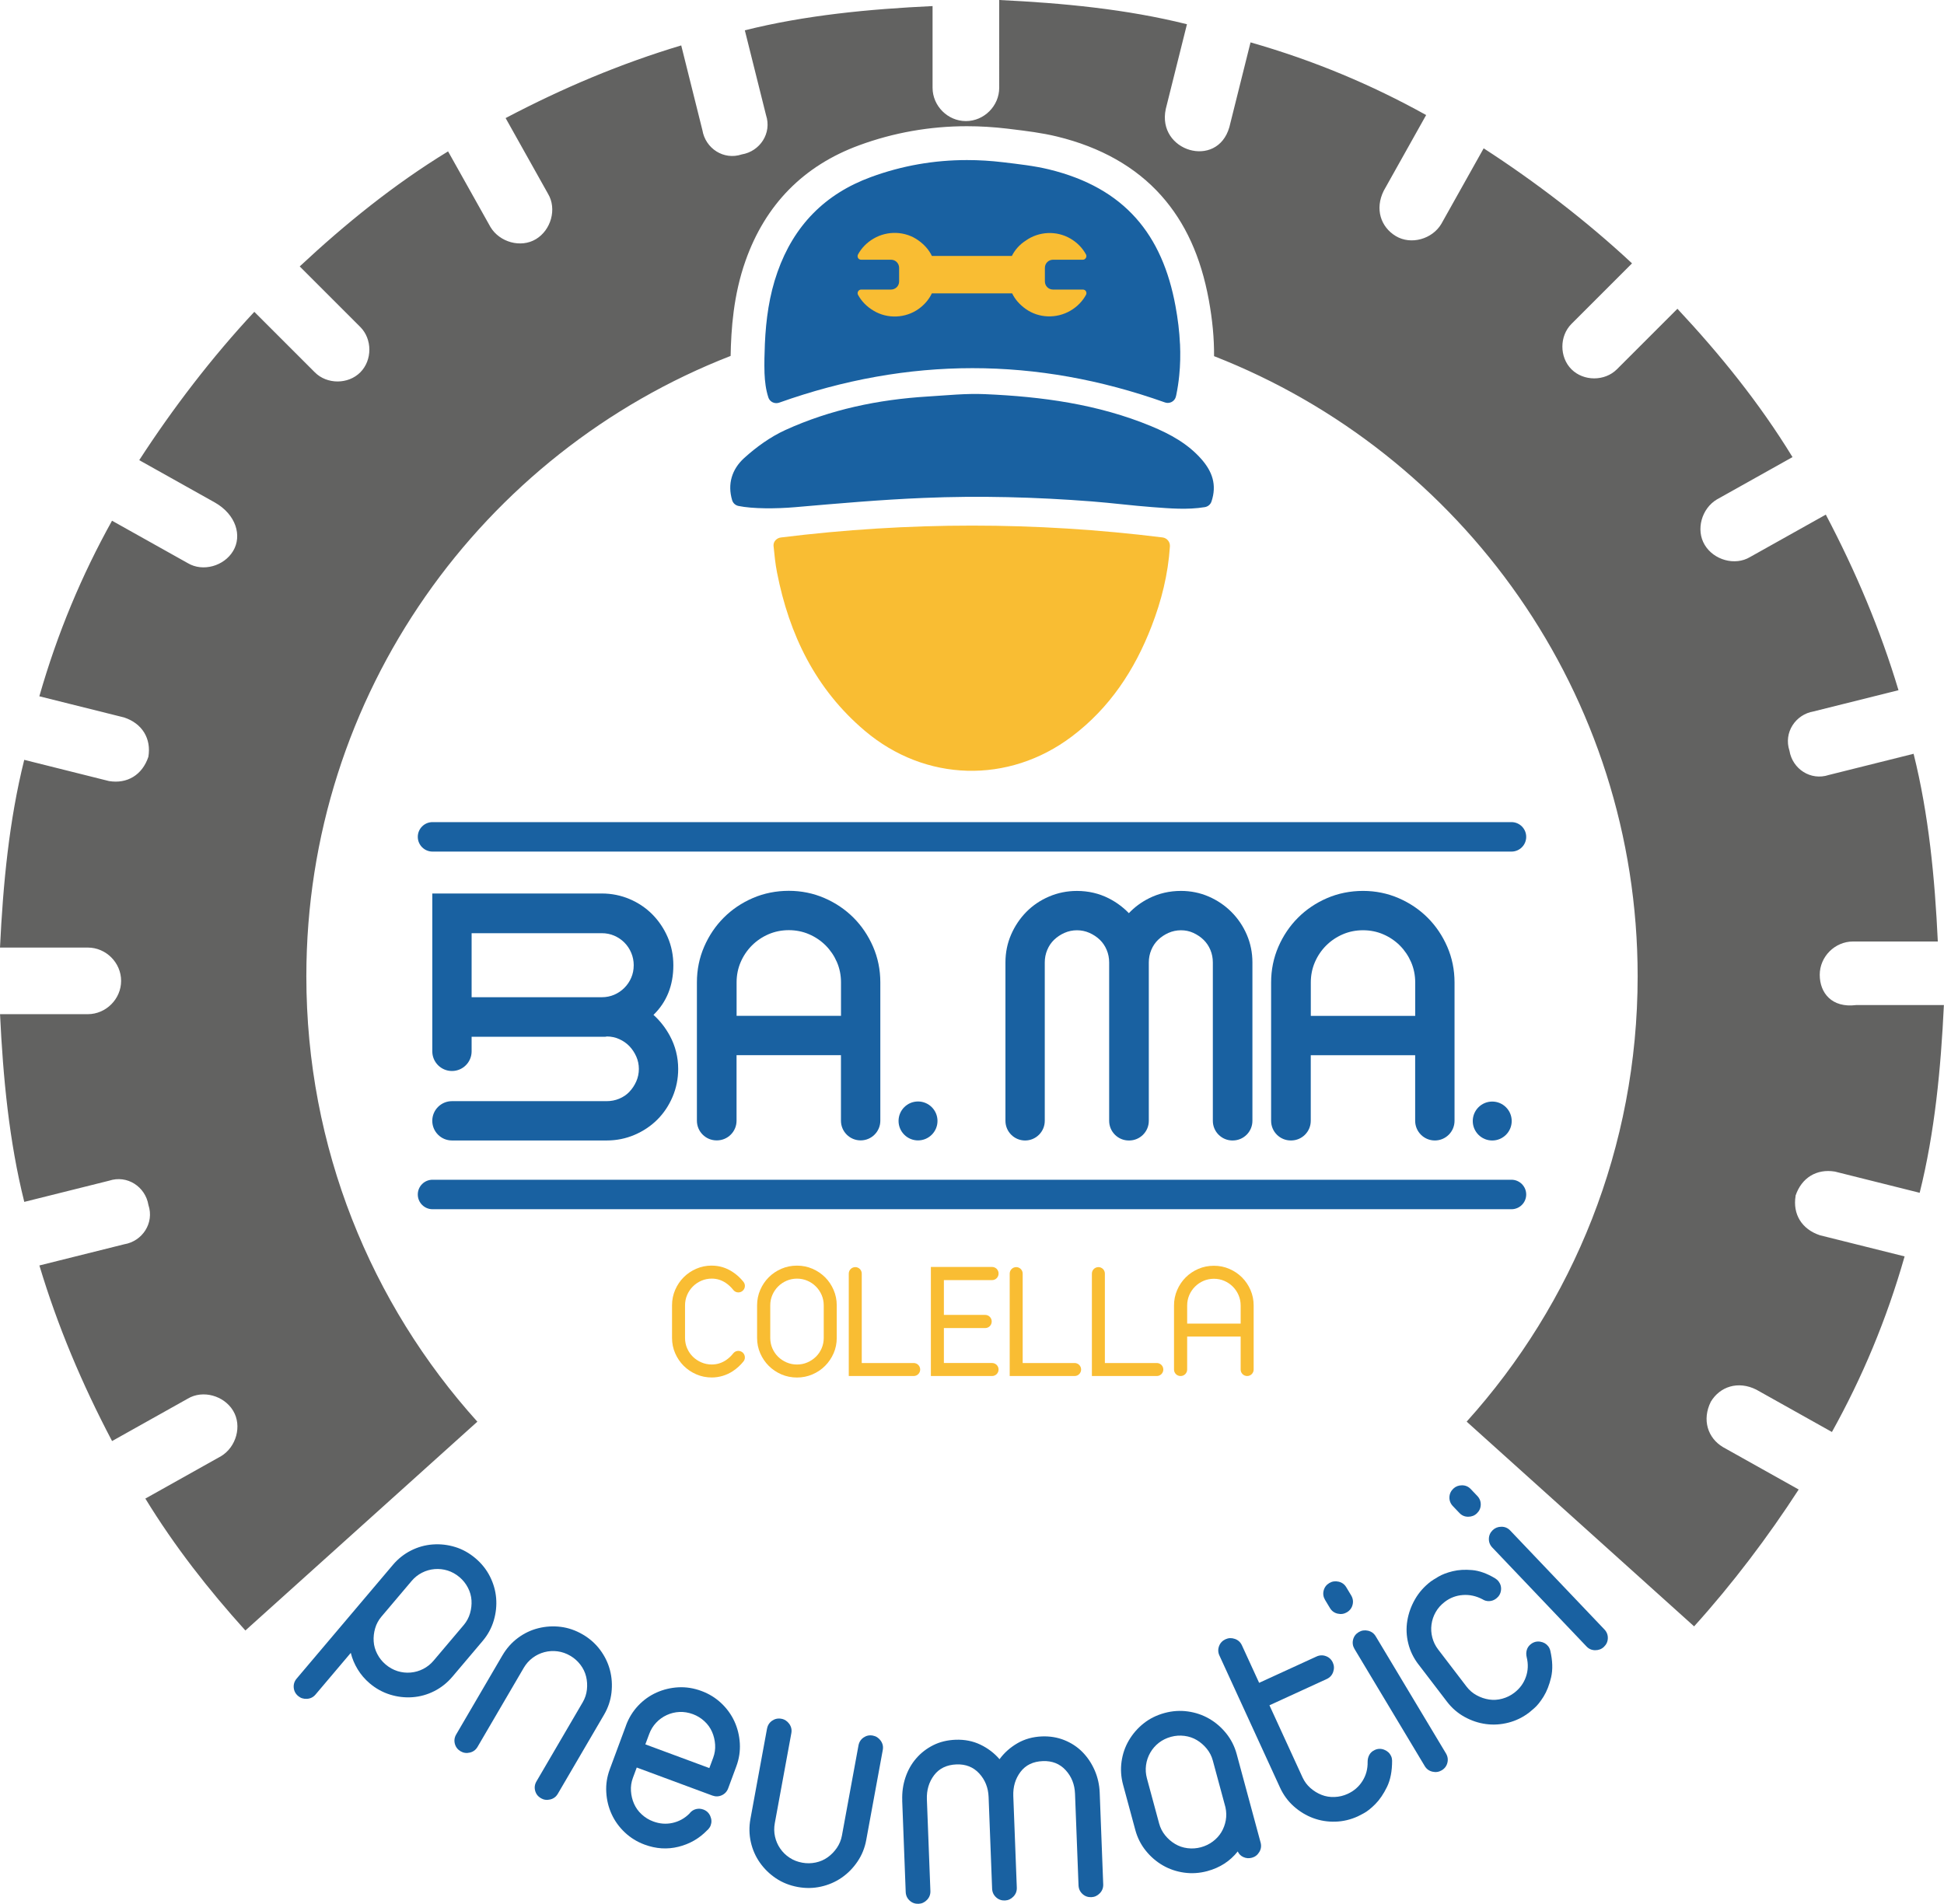
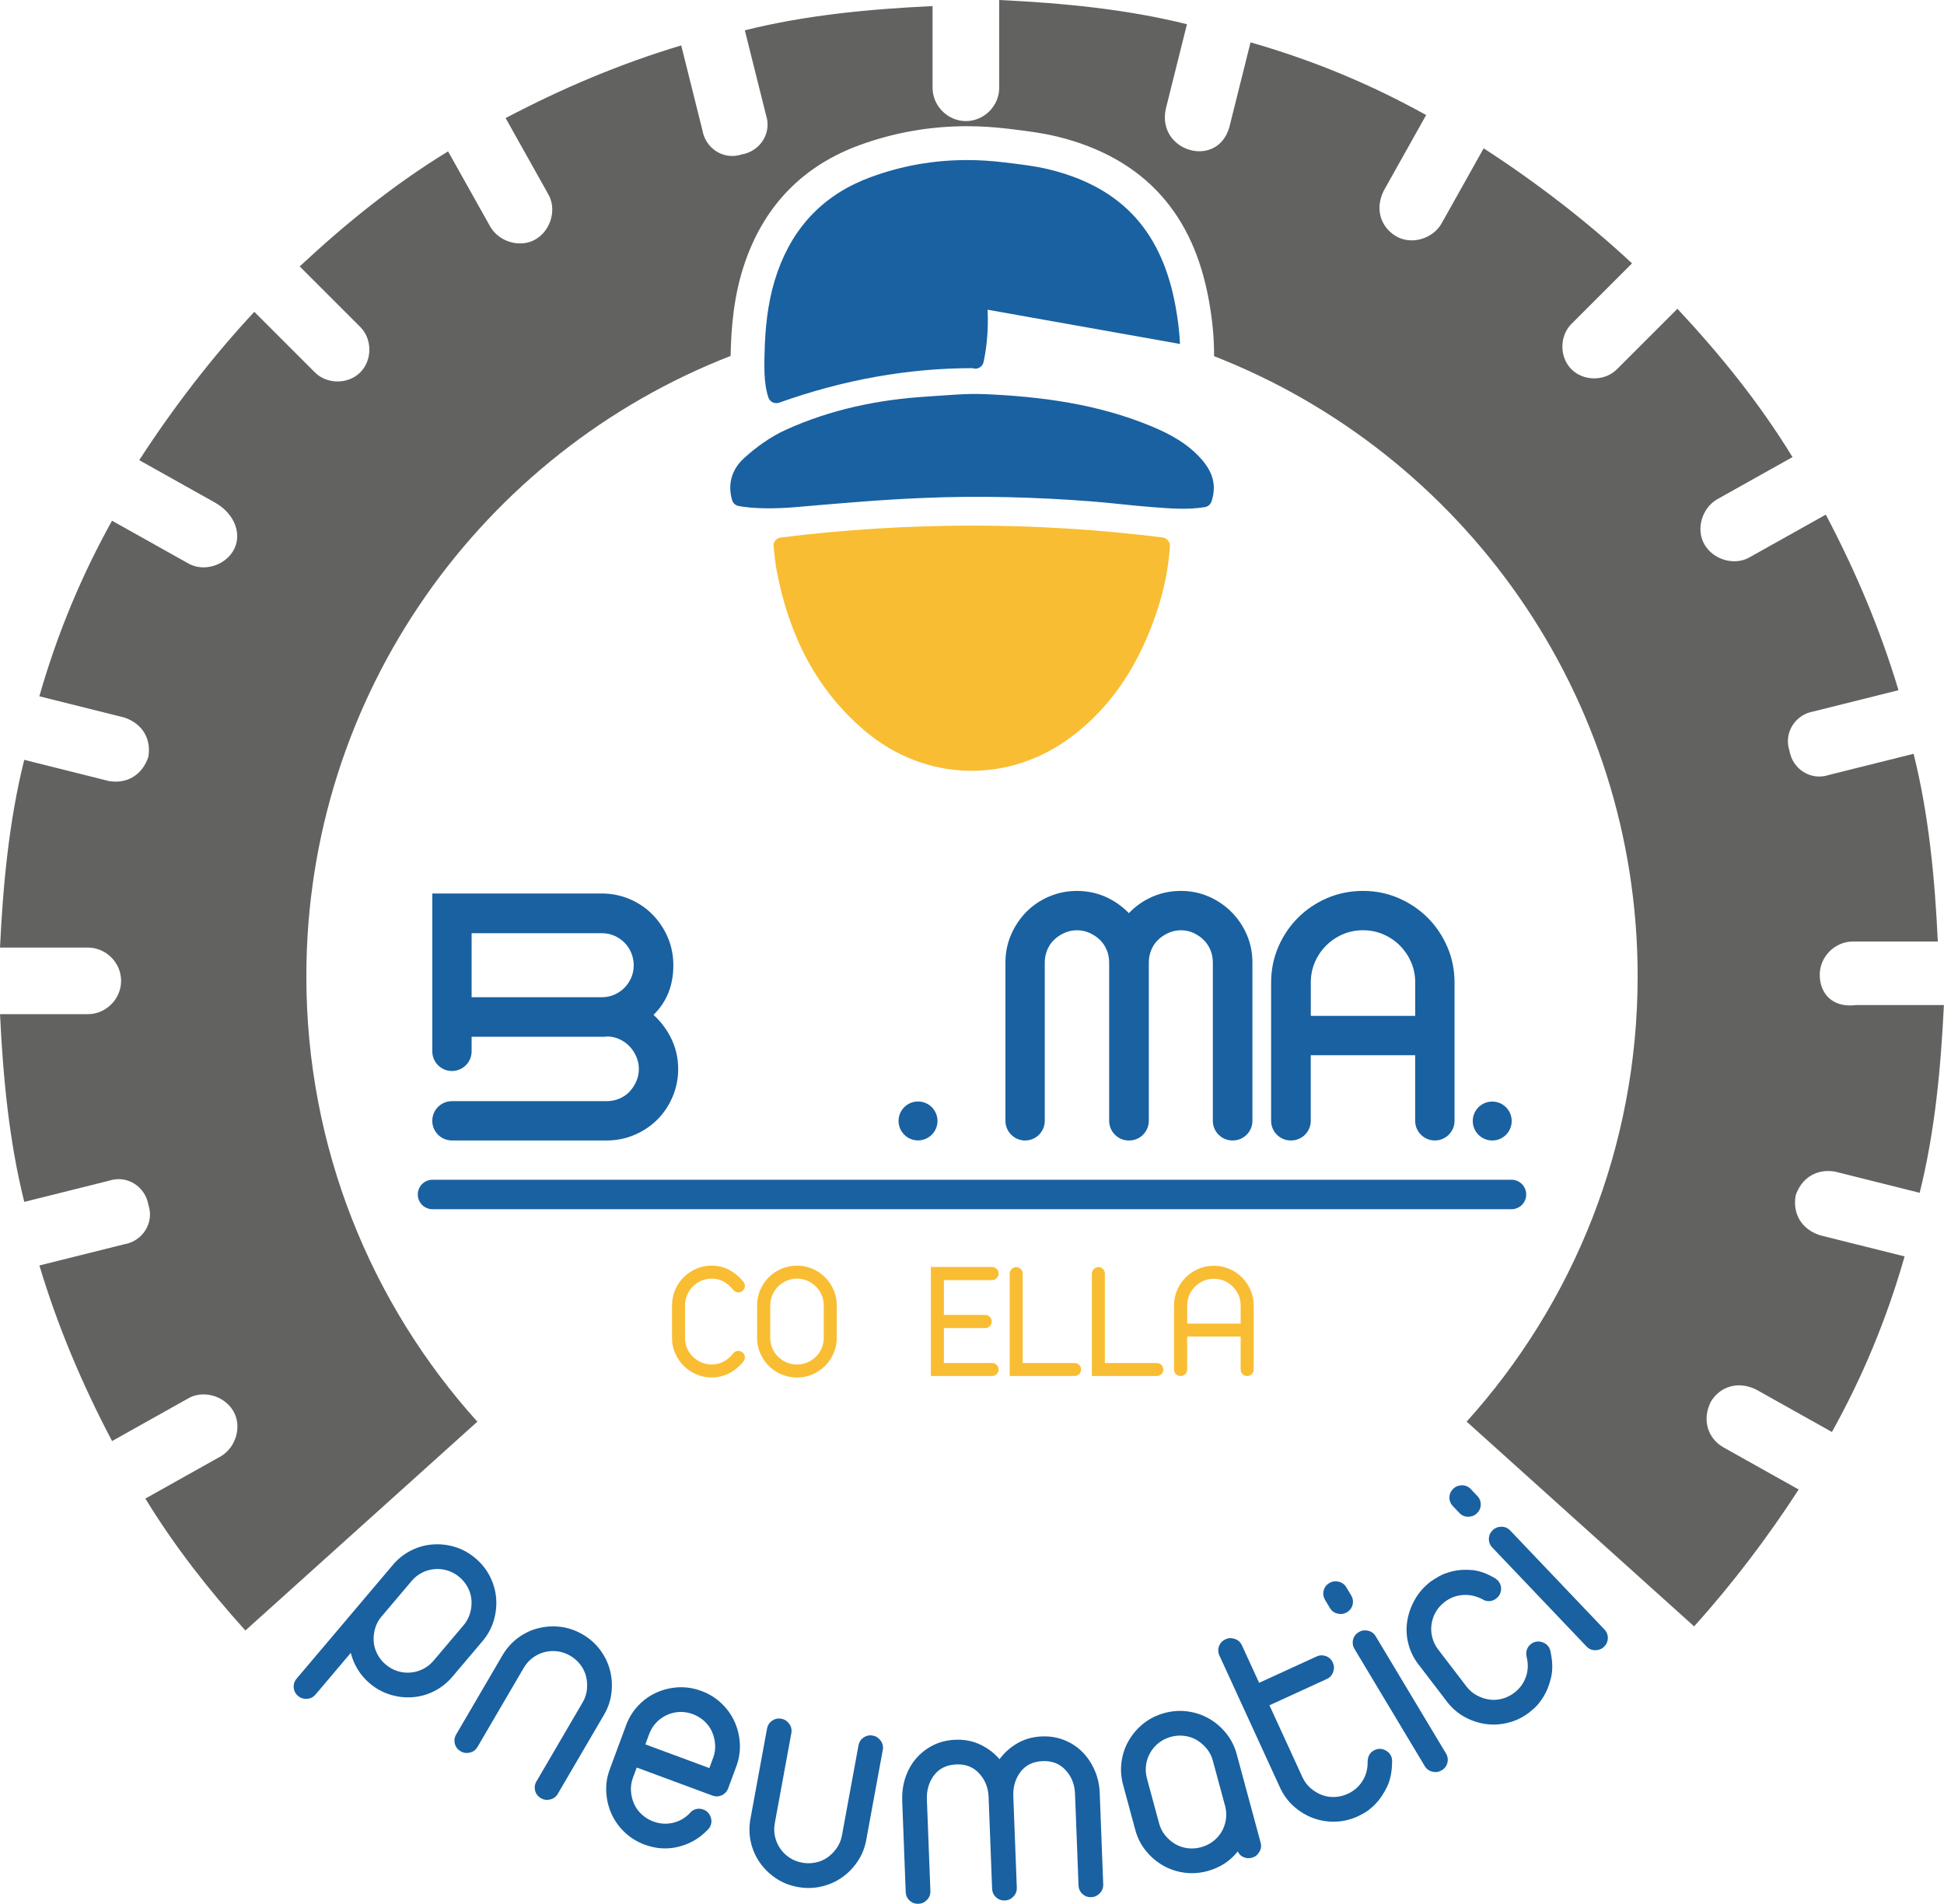
<svg xmlns="http://www.w3.org/2000/svg" id="Livello_1" data-name="Livello 1" viewBox="0 0 908.64 890.02">
  <defs>
    <style>
      .cls-1 {
        fill: #f9bd33;
      }

      .cls-2 {
        fill: #1961a1;
      }

      .cls-3 {
        fill: #626261;
      }
    </style>
  </defs>
  <g>
    <path class="cls-2" d="M183.6,731.61c2.42-2.86,5.25-5.11,8.49-6.75,3.24-1.64,6.63-2.58,10.17-2.84,3.54-.26,7.02,.13,10.45,1.18,3.43,1.04,6.61,2.81,9.55,5.3,2.86,2.42,5.11,5.25,6.75,8.49,1.63,3.24,2.6,6.61,2.89,10.11,.29,3.5-.08,7-1.12,10.5-1.04,3.5-2.77,6.68-5.19,9.54l-14.13,16.7c-2.42,2.86-5.25,5.11-8.49,6.75-3.24,1.64-6.63,2.58-10.17,2.84-3.54,.26-7.04-.15-10.51-1.23-3.47-1.08-6.63-2.83-9.49-5.25-2.24-1.9-4.11-4.08-5.61-6.54-1.5-2.46-2.58-5.03-3.23-7.71l-16.49,19.49c-1.05,1.24-2.37,1.9-3.98,2-1.61,.1-2.99-.34-4.15-1.33-1.24-1.05-1.92-2.36-2.05-3.93-.13-1.57,.33-2.98,1.37-4.21l30.03-35.49,14.92-17.63Zm-5.32,24.16c-1.37,1.62-2.36,3.45-2.94,5.47-.59,2.03-.81,4.06-.68,6.09,.13,2.04,.69,4,1.68,5.9,.98,1.9,2.29,3.53,3.91,4.9,1.7,1.44,3.55,2.47,5.54,3.1,1.99,.62,4.02,.85,6.09,.68,2.07-.17,4.03-.73,5.9-1.68,1.86-.95,3.48-2.23,4.85-3.85l14.13-16.7c1.37-1.62,2.35-3.45,2.94-5.47,.58-2.02,.81-4.06,.68-6.09-.14-2.04-.69-4-1.68-5.9-.98-1.89-2.29-3.53-3.91-4.9-1.7-1.44-3.55-2.47-5.54-3.1-1.99-.62-4.03-.85-6.09-.68-2.07,.17-4.04,.73-5.9,1.68-1.86,.95-3.48,2.23-4.85,3.85l-14.13,16.7Z" />
    <path class="cls-2" d="M234.86,773.84c1.89-3.23,4.29-5.94,7.2-8.11,2.91-2.17,6.09-3.69,9.53-4.55,3.44-.86,6.93-1.08,10.49-.64,3.56,.44,7,1.63,10.32,3.57,3.23,1.89,5.94,4.29,8.11,7.2,2.17,2.91,3.7,6.06,4.59,9.46,.89,3.4,1.12,6.91,.71,10.53-.42,3.63-1.57,7.06-3.46,10.29l-21.62,36.99c-.82,1.4-2.01,2.29-3.58,2.66-1.57,.38-3.01,.18-4.32-.59-1.4-.82-2.3-1.99-2.7-3.51-.4-1.52-.19-2.99,.63-4.38l21.62-36.99c1.07-1.84,1.72-3.8,1.95-5.9,.23-2.09,.1-4.14-.38-6.12-.49-1.98-1.37-3.82-2.67-5.52-1.3-1.7-2.86-3.08-4.7-4.16-1.93-1.13-3.92-1.82-5.99-2.09-2.07-.27-4.11-.14-6.12,.38-2.01,.53-3.85,1.42-5.52,2.67-1.67,1.25-3.04,2.8-4.12,4.63l-21.62,36.99c-.82,1.4-2.01,2.29-3.58,2.66-1.57,.38-3.01,.18-4.32-.59-1.4-.82-2.3-1.99-2.7-3.51-.4-1.52-.19-2.99,.63-4.39l21.62-36.99Z" />
    <path class="cls-2" d="M292.6,806.61c1.3-3.51,3.2-6.59,5.69-9.23,2.49-2.64,5.35-4.68,8.59-6.13,3.24-1.45,6.65-2.26,10.23-2.45,3.58-.18,7.17,.39,10.78,1.73,3.51,1.3,6.59,3.2,9.23,5.69,2.64,2.49,4.69,5.33,6.16,8.52,1.46,3.19,2.3,6.61,2.52,10.25,.21,3.64-.33,7.23-1.63,10.74l-3.8,10.26c-.56,1.52-1.56,2.61-2.99,3.27-1.43,.66-2.91,.7-4.43,.14l-35.33-13.1-1.8,4.84c-.74,1.99-1.04,4.04-.9,6.15,.14,2.1,.61,4.09,1.44,5.96,.82,1.87,2.01,3.53,3.59,4.97,1.57,1.45,3.35,2.54,5.35,3.28,3.04,1.13,6.06,1.36,9.06,.69,3-.67,5.61-2.1,7.84-4.31l.3-.37c.77-.9,1.72-1.5,2.85-1.78,1.13-.28,2.27-.21,3.41,.21,1.52,.56,2.6,1.59,3.24,3.07,.64,1.48,.7,2.93,.17,4.36-.25,.67-.64,1.28-1.17,1.84l-.5,.46c-3.68,3.82-8.15,6.38-13.38,7.68-5.24,1.3-10.51,.96-15.83-1.01-3.52-1.3-6.59-3.2-9.23-5.69-2.64-2.49-4.7-5.33-6.16-8.52-1.47-3.19-2.31-6.61-2.52-10.25-.22-3.65,.33-7.22,1.63-10.74l7.61-20.52Zm9.03,8.86l29.92,11.09,1.8-4.84c.74-1.99,1.04-4.04,.9-6.15-.14-2.1-.62-4.09-1.44-5.96-.82-1.87-2.01-3.53-3.58-4.97-1.57-1.44-3.35-2.54-5.35-3.28-2.09-.77-4.18-1.12-6.26-1.03-2.09,.09-4.07,.57-5.96,1.44-1.89,.87-3.55,2.06-4.97,3.58-1.43,1.52-2.51,3.28-3.25,5.28l-1.8,4.84Z" />
    <path class="cls-2" d="M358.52,808.14c.29-1.59,1.09-2.84,2.38-3.73,1.3-.89,2.74-1.2,4.34-.9,1.49,.27,2.71,1.07,3.66,2.37,.94,1.31,1.27,2.76,.98,4.35l-7.74,42.14c-.38,2.09-.35,4.16,.1,6.2,.45,2.04,1.26,3.91,2.44,5.62,1.18,1.71,2.64,3.14,4.39,4.28,1.74,1.15,3.71,1.92,5.91,2.32,2.09,.38,4.18,.36,6.27-.08,2.09-.44,3.96-1.25,5.62-2.44,1.66-1.19,3.09-2.65,4.28-4.39,1.19-1.74,1.98-3.65,2.37-5.74l7.74-42.14c.29-1.59,1.09-2.84,2.38-3.73,1.3-.89,2.74-1.2,4.34-.9,1.49,.28,2.71,1.07,3.66,2.37,.94,1.31,1.27,2.76,.98,4.35l-7.74,42.14c-.68,3.69-2.04,7.04-4.09,10.06-2.05,3.02-4.52,5.53-7.41,7.52-2.89,1.99-6.11,3.38-9.65,4.17-3.54,.79-7.16,.85-10.85,.17-3.79-.7-7.17-2.04-10.15-4.03-2.98-1.99-5.49-4.43-7.54-7.33-2.04-2.9-3.46-6.12-4.25-9.66-.79-3.54-.85-7.16-.17-10.85l7.74-42.14Z" />
    <path class="cls-2" d="M421.72,841.65c-.14-3.74,.35-7.31,1.49-10.7,1.14-3.39,2.82-6.37,5.05-8.94,2.23-2.57,4.89-4.62,7.97-6.16,3.08-1.54,6.55-2.38,10.39-2.53,4.25-.16,8.13,.6,11.64,2.29,3.51,1.69,6.49,3.96,8.93,6.8,2.21-3.02,5.01-5.51,8.38-7.47,3.37-1.95,7.18-3.01,11.43-3.18,3.74-.14,7.24,.43,10.48,1.73,3.24,1.3,6.05,3.14,8.42,5.53,2.37,2.4,4.28,5.23,5.73,8.52,1.44,3.29,2.24,6.81,2.38,10.55l1.64,42.82c.06,1.62-.47,3.01-1.59,4.17-1.12,1.16-2.44,1.77-3.96,1.83-1.62,.06-3.01-.44-4.16-1.51-1.16-1.07-1.77-2.42-1.83-4.04l-1.64-42.82c-.17-4.35-1.63-8.02-4.38-11.01-2.75-2.99-6.3-4.4-10.65-4.23-4.55,.17-8.04,1.85-10.45,5.04-2.41,3.19-3.53,6.95-3.37,11.3l1.64,42.82c.06,1.62-.47,3.01-1.59,4.17-1.12,1.16-2.44,1.77-3.96,1.83-1.62,.06-3.01-.44-4.16-1.51-1.16-1.07-1.77-2.42-1.83-4.04l-1.64-42.82c-.17-4.35-1.63-8.02-4.38-11.01-2.75-2.99-6.3-4.4-10.65-4.23-4.55,.18-8.04,1.86-10.45,5.04-2.41,3.19-3.53,6.96-3.37,11.31l1.64,42.82c.06,1.62-.47,3.01-1.59,4.17-1.12,1.16-2.44,1.77-3.96,1.82-1.62,.06-3.01-.44-4.16-1.51-1.16-1.07-1.77-2.41-1.83-4.03l-1.64-42.82Z" />
    <path class="cls-2" d="M524.94,834.38c-.98-3.62-1.22-7.23-.72-10.82,.5-3.6,1.64-6.92,3.44-9.98,1.8-3.05,4.1-5.7,6.91-7.93,2.81-2.23,6.07-3.84,9.79-4.85,3.62-.98,7.23-1.22,10.82-.72,3.6,.5,6.92,1.62,9.96,3.37,3.04,1.75,5.71,4.04,8,6.89,2.29,2.84,3.92,6.08,4.9,9.69l11.18,41.36c.42,1.57,.22,3.04-.62,4.42-.83,1.38-1.98,2.27-3.45,2.66-1.37,.37-2.68,.28-3.93-.28-1.25-.55-2.15-1.44-2.69-2.66-3.6,4.54-8.33,7.6-14.2,9.19-3.62,.98-7.23,1.22-10.82,.72-3.6-.5-6.92-1.62-9.96-3.37-3.04-1.75-5.71-4.04-8-6.89-2.29-2.84-3.92-6.07-4.9-9.69l-5.71-21.12Zm16.85,18.11c.56,2.05,1.5,3.9,2.83,5.53,1.33,1.63,2.87,2.98,4.63,4.02,1.75,1.05,3.69,1.71,5.8,1.97,2.12,.27,4.21,.12,6.26-.43s3.91-1.45,5.57-2.69c1.66-1.23,2.99-2.7,4.01-4.39,1.01-1.69,1.69-3.53,2.05-5.51,.35-1.98,.3-4.02-.15-6.1l-5.91-21.86c-.55-2.05-1.5-3.9-2.83-5.53-1.33-1.63-2.88-2.97-4.63-4.02-1.75-1.05-3.69-1.7-5.8-1.97-2.12-.27-4.21-.12-6.26,.43-2.15,.58-4.05,1.52-5.7,2.8-1.65,1.29-2.99,2.83-4.02,4.63-1.03,1.8-1.69,3.74-1.97,5.8-.28,2.07-.14,4.13,.41,6.19l5.71,21.12Z" />
    <path class="cls-2" d="M569.98,773.99c-.68-1.47-.74-2.95-.19-4.43,.55-1.48,1.56-2.55,3.03-3.23,1.38-.63,2.83-.69,4.36-.16,1.52,.53,2.62,1.53,3.3,3l8.05,17.54,26.79-12.29c1.47-.68,2.95-.74,4.43-.19,1.48,.55,2.56,1.56,3.23,3.03,.63,1.38,.69,2.84,.16,4.36-.53,1.52-1.53,2.62-3,3.3l-26.79,12.29,15.46,33.7c.89,1.93,2.12,3.6,3.71,4.99,1.58,1.39,3.33,2.46,5.23,3.2,1.9,.75,3.92,1.07,6.05,.98,2.13-.09,4.17-.57,6.1-1.46,2.95-1.35,5.26-3.36,6.93-6.02,1.68-2.66,2.48-5.65,2.41-8.96,0-1.22,.27-2.32,.82-3.3,.55-.98,1.38-1.72,2.49-2.23,1.47-.68,2.96-.71,4.46-.12,1.5,.6,2.56,1.58,3.2,2.96,.3,.65,.45,1.35,.47,2.12,.02,4.9-.78,8.99-2.38,12.29-1.61,3.3-3.42,5.97-5.44,8.01-2.02,2.04-3.86,3.5-5.52,4.37-1.66,.87-2.54,1.33-2.63,1.37-3.41,1.56-6.92,2.4-10.55,2.5-3.63,.11-7.09-.45-10.38-1.67-3.29-1.22-6.3-3.04-9.03-5.47-2.73-2.43-4.87-5.34-6.44-8.75l-28.32-61.73Z" />
    <path class="cls-2" d="M619.36,747.97c-.83-1.39-1.06-2.85-.68-4.38,.38-1.53,1.27-2.71,2.66-3.54,1.3-.78,2.74-.99,4.31-.64,1.57,.36,2.78,1.23,3.61,2.62l2.27,3.78c.83,1.39,1.06,2.85,.68,4.38-.38,1.53-1.27,2.71-2.66,3.54-1.3,.78-2.74,1-4.31,.64-1.57-.35-2.77-1.23-3.61-2.62l-2.27-3.78Zm13.76,22.93c-.83-1.39-1.06-2.85-.68-4.38,.38-1.53,1.27-2.71,2.66-3.54,1.3-.78,2.74-.99,4.31-.64,1.57,.36,2.78,1.23,3.61,2.62l32.82,54.73c.83,1.39,1.06,2.85,.68,4.38-.38,1.53-1.27,2.71-2.66,3.54-1.3,.78-2.74,1-4.31,.64-1.57-.36-2.77-1.23-3.61-2.62l-32.82-54.73Z" />
    <path class="cls-2" d="M663.02,778.14c-2.34-3.06-3.94-6.36-4.8-9.91-.87-3.55-1.01-7.07-.43-10.57,.58-3.5,1.78-6.84,3.61-10.03,1.83-3.19,4.28-5.95,7.34-8.29,.56-.43,1.75-1.17,3.55-2.24,1.8-1.06,4.05-1.92,6.74-2.57,2.69-.65,5.71-.83,9.07-.53,3.35,.3,6.91,1.57,10.66,3.81,.73,.46,1.28,.93,1.65,1.41,.98,1.29,1.37,2.71,1.16,4.27-.21,1.57-.96,2.84-2.24,3.82-.97,.74-2.03,1.14-3.19,1.2-1.17,.06-2.25-.23-3.24-.87-2.97-1.55-6.03-2.21-9.17-1.98-3.14,.23-5.96,1.3-8.45,3.21-1.77,1.35-3.18,2.94-4.21,4.75-1.04,1.81-1.69,3.75-1.97,5.81-.28,2.06-.15,4.1,.38,6.12,.53,2.02,1.43,3.88,2.73,5.57l13.29,17.38c1.29,1.69,2.87,3.04,4.72,4.04,1.85,1.01,3.79,1.66,5.81,1.97,2.02,.31,4.06,.18,6.12-.38,2.06-.55,3.94-1.48,5.63-2.77,2.57-1.97,4.39-4.43,5.43-7.4,1.05-2.97,1.17-6.06,.37-9.27-.28-1.19-.25-2.33,.07-3.4,.33-1.08,.97-1.98,1.94-2.72,1.29-.98,2.73-1.35,4.32-1.1,1.59,.25,2.85,.98,3.77,2.18,.43,.56,.74,1.22,.93,1.97,1.1,4.77,1.23,8.94,.39,12.52-.84,3.57-2.02,6.58-3.53,9.01-1.52,2.44-2.99,4.26-4.42,5.48-1.43,1.22-2.18,1.86-2.26,1.92-2.98,2.28-6.22,3.87-9.74,4.77-3.52,.9-7.01,1.13-10.49,.66-3.48-.46-6.82-1.58-10.01-3.34-3.2-1.76-5.93-4.13-8.21-7.11l-13.29-17.38Z" />
    <path class="cls-2" d="M679.09,704.1c-1.12-1.17-1.66-2.55-1.62-4.12,.04-1.57,.65-2.92,1.82-4.04,1.1-1.05,2.46-1.57,4.07-1.57,1.61,0,2.98,.59,4.09,1.77l3.04,3.19c1.12,1.17,1.66,2.55,1.62,4.12-.04,1.58-.65,2.92-1.82,4.04-1.1,1.05-2.46,1.57-4.07,1.57-1.61,0-2.98-.59-4.09-1.77l-3.04-3.19Zm18.44,19.37c-1.12-1.17-1.66-2.55-1.62-4.12,.04-1.57,.65-2.92,1.82-4.04,1.1-1.05,2.46-1.57,4.07-1.57,1.61,0,2.98,.59,4.09,1.77l44,46.22c1.12,1.17,1.66,2.55,1.62,4.12-.04,1.58-.65,2.92-1.82,4.04-1.1,1.05-2.46,1.57-4.07,1.57-1.61,0-2.98-.59-4.09-1.77l-44-46.22Z" />
  </g>
  <path class="cls-3" d="M839.28,559.06c-1.42,8.5,2.83,15.57,11.33,18.4l39.62,9.9c-8.49,29.72-19.82,56.61-33.97,82.08l-35.37-19.81c-8.49-4.25-16.99-1.42-21.23,5.65-4.24,8.5-1.42,16.99,5.67,21.23l35.39,19.82c-14.27,22.05-30.93,44.11-48.88,63.98l-106.31-95.71c49.68-55.13,79.92-128.13,79.92-208.18,0-131.92-82.09-244.65-197.99-289.92,.07-8.32-.76-17-2.45-26.26-3.71-20.23-10.99-36.2-22.26-48.84-11.88-13.33-28.27-22.61-48.7-27.58-7.2-1.74-14.22-2.58-21.01-3.41l-2.27-.28c-6.34-.75-12.64-1.13-18.8-1.13-17.34,0-34.29,2.99-50.38,8.91-25.96,9.52-43.82,27.69-53.11,53.96-5.71,16.12-6.75,32.16-6.98,44.52-116.06,45.17-198.31,158-198.31,290.04,0,80.06,30.25,153.06,79.93,208.19l-108.43,97.62c-17.14-19.01-33.04-39.24-46.75-61.67l35.37-19.82c7.08-4.24,9.92-14.15,5.67-21.22-4.24-7.08-14.15-9.92-21.23-5.67l-35.37,19.82c-14.15-26.89-25.47-53.79-33.97-82.09l39.64-9.9c8.49-1.42,14.15-9.9,11.32-18.4-1.42-8.5-9.9-14.15-18.4-11.32l-39.62,9.9c-7.08-28.3-9.92-58.03-11.33-87.75H41.04c8.5-.01,15.57-7.08,15.57-15.58s-7.07-15.56-15.57-15.56H0c1.43-29.72,4.25-59.44,11.33-87.76l39.62,9.92c8.5,1.4,15.57-2.85,18.4-11.33,1.42-8.5-2.83-15.57-11.32-18.4l-39.64-9.9c8.5-29.72,19.82-56.61,33.97-82.08l35.37,19.81c7.08,4.25,16.99,1.42,21.23-5.65,4.25-7.08,1.42-16.99-8.49-22.65l-35.39-19.82c15.57-24.05,33.97-48.12,53.79-69.34l28.3,28.3c5.65,5.67,15.57,5.67,21.22,0,5.67-5.67,5.67-15.57,0-21.23l-28.3-28.3c21.23-19.81,43.87-38.21,69.34-53.78l19.82,35.37c4.25,7.08,14.15,9.92,21.23,5.67,7.07-4.24,9.9-14.15,5.67-21.22l-19.82-35.39c26.89-14.15,53.78-25.47,82.08-33.97l9.9,39.64c1.42,8.5,9.92,14.15,18.4,11.32,8.5-1.42,14.15-9.9,11.33-18.4l-9.9-39.62c28.3-7.08,58.03-9.92,87.75-11.33V41.04c.01,8.5,7.1,15.57,15.58,15.57s15.57-7.07,15.57-15.57V0c29.72,1.43,59.44,4.25,87.75,11.33l-9.9,39.62c-4.25,19.82,24.05,28.3,29.72,8.5l9.9-39.64c29.72,8.49,56.61,19.82,82.08,33.97l-19.81,35.37c-4.25,8.5-1.42,16.99,5.65,21.23,7.08,4.24,16.99,1.42,21.23-5.67l19.82-35.37c24.05,15.56,48.11,33.96,69.34,53.78l-28.3,28.3c-5.67,5.67-5.67,15.57,0,21.23,5.67,5.65,15.57,5.65,21.22,0l28.3-28.3c19.82,21.22,38.22,43.87,53.79,69.34l-35.39,19.82c-7.07,4.24-9.9,14.15-5.65,21.22,4.24,7.08,14.15,9.92,21.22,5.67l35.39-19.82c14.15,26.89,25.47,53.79,33.97,82.09l-39.64,9.9c-8.5,1.42-14.15,9.9-11.32,18.4,1.4,8.5,9.9,14.15,18.4,11.32l39.62-9.9c7.07,28.3,9.92,58.03,11.32,87.75h-39.62c-8.49,0-15.57,7.08-15.57,15.57s5.65,15.57,16.99,14.15h41.04c-1.42,29.72-4.25,59.44-11.32,87.76l-39.64-9.92c-8.5-1.4-15.57,2.85-18.4,11.33Z" />
  <g>
    <g>
-       <path class="cls-2" d="M551.53,160.8c-.26-5.92-1.01-11.82-2.09-17.68-6.1-33.25-23.54-55.24-59.15-63.93-7-1.69-14.26-2.47-21.44-3.34-5.67-.68-11.29-1.02-16.88-1.02-15.28,0-30.28,2.57-44.92,7.95-21.48,7.88-35.99,22.69-43.65,44.38-3.87,10.91-5.38,22.19-5.89,33.51-.1,2.28-.17,4.56-.21,6.85-.03,2.3-.05,4.64,.04,7,.16,3.79,.6,7.61,1.8,11.29,.54,1.64,2.07,2.65,3.71,2.65,.45,0,.89-.07,1.34-.22,30.21-10.76,60.28-16.13,90.34-16.13s59.9,5.34,89.94,16.01c.45,.16,.89,.24,1.34,.24,1.65,0,3.21-1.04,3.73-2.7,.09-.3,.17-.6,.24-.92,.63-3.06,1.1-6.11,1.4-9.18,.5-4.92,.59-9.84,.37-14.76Z" />
+       <path class="cls-2" d="M551.53,160.8c-.26-5.92-1.01-11.82-2.09-17.68-6.1-33.25-23.54-55.24-59.15-63.93-7-1.69-14.26-2.47-21.44-3.34-5.67-.68-11.29-1.02-16.88-1.02-15.28,0-30.28,2.57-44.92,7.95-21.48,7.88-35.99,22.69-43.65,44.38-3.87,10.91-5.38,22.19-5.89,33.51-.1,2.28-.17,4.56-.21,6.85-.03,2.3-.05,4.64,.04,7,.16,3.79,.6,7.61,1.8,11.29,.54,1.64,2.07,2.65,3.71,2.65,.45,0,.89-.07,1.34-.22,30.21-10.76,60.28-16.13,90.34-16.13c.45,.16,.89,.24,1.34,.24,1.65,0,3.21-1.04,3.73-2.7,.09-.3,.17-.6,.24-.92,.63-3.06,1.1-6.11,1.4-9.18,.5-4.92,.59-9.84,.37-14.76Z" />
      <path class="cls-2" d="M566.22,234.52c-.46,1.37-1.68,2.33-3.1,2.56-8.21,1.34-16.36,.59-24.44,0-9.46-.71-18.88-1.93-28.34-2.67-26.21-2.03-52.46-2.74-78.7-1.63-20.07,.82-40.1,2.6-60.1,4.33-8.77,.75-19.69,.8-26.39-.58-1.39-.29-2.53-1.31-2.94-2.67-2.23-7.47-.22-14.42,5.63-19.74,5.71-5.17,12.28-9.91,19.25-13.09,21.05-9.59,43.44-14.25,66.49-15.66,8.9-.54,17.86-1.5,26.74-1.11,26.61,1.14,52.85,4.67,77.73,14.97,8.84,3.66,17.18,8.18,23.6,15.54,4.88,5.61,7.26,11.8,4.58,19.76Z" />
      <path class="cls-1" d="M543.39,251.25c2.07,.26,3.57,2.09,3.44,4.17-.86,13.11-3.96,25.41-8.57,37.33-7.9,20.46-19.57,38.22-37.34,51.6-29.57,22.27-68.45,21.23-96.71-2.72-23.01-19.49-35.33-44.92-41.02-73.98-.81-4.1-1.21-8.28-1.63-12.45-.01-.13-.02-.26-.01-.39,.06-1.84,1.6-3.31,3.43-3.54,59.85-7.41,118.94-7.4,178.42-.02Z" />
    </g>
-     <path class="cls-1" d="M472.95,119.65h-37.38c-1.35-2.84-3.52-5.28-6.37-7.31-6.09-4.33-14.36-4.6-20.86-.81-3.25,1.9-5.69,4.47-7.31,7.45-.54,1.08,.14,2.44,1.49,2.44h13.95c2.17,0,3.79,1.76,3.79,3.79v6.37c0,2.17-1.76,3.79-3.79,3.79h-13.95c-1.22,0-2.03,1.35-1.49,2.44,1.62,2.98,4.06,5.55,7.31,7.45,6.5,3.93,14.9,3.52,20.99-.81,2.84-2.03,4.88-4.47,6.23-7.31h37.52c1.35,2.84,3.52,5.28,6.37,7.31,6.09,4.33,14.36,4.6,20.86,.81,3.25-1.9,5.69-4.47,7.31-7.45,.54-1.08-.14-2.44-1.49-2.44h-13.95c-2.17,0-3.79-1.76-3.79-3.79v-6.37c0-2.17,1.76-3.79,3.79-3.79h13.95c1.22,0,2.03-1.35,1.49-2.44-1.62-2.98-4.06-5.55-7.31-7.45-6.5-3.79-14.76-3.39-20.86,.95-2.98,1.9-5.15,4.47-6.5,7.18h0Z" />
  </g>
  <g>
    <path class="cls-2" d="M576.05,533.16h.15c5.07,0,9.19-4.12,9.19-9.19v-74.05c0-4.56-.89-8.92-2.63-12.97-1.73-4.01-4.15-7.58-7.19-10.63-3.04-3.04-6.62-5.46-10.63-7.2-4.04-1.75-8.4-2.63-12.97-2.63-5.32,0-10.34,1.16-14.91,3.45-3.6,1.8-6.75,4.13-9.42,6.96-2.72-2.82-5.88-5.15-9.43-6.95-4.53-2.29-9.52-3.45-14.85-3.45-4.56,0-8.95,.88-13.03,2.63-4.07,1.74-7.66,4.17-10.65,7.22-2.98,3.04-5.37,6.61-7.1,10.61-1.75,4.04-2.63,8.4-2.63,12.97v74.05c0,5.07,4.12,9.19,9.19,9.19s9.19-4.12,9.19-9.19v-74.05c0-2.05,.39-4.02,1.16-5.86,.76-1.82,1.83-3.41,3.18-4.71,1.38-1.33,3.02-2.43,4.9-3.26,1.82-.8,3.77-1.21,5.81-1.21s3.99,.41,5.81,1.21c1.87,.83,3.52,1.92,4.9,3.26,1.35,1.31,2.42,2.89,3.18,4.71,.77,1.83,1.16,3.8,1.16,5.86v74.05c0,5.07,4.12,9.19,9.19,9.19h.15c5.07,0,9.19-4.12,9.19-9.19v-74.05c0-2.05,.39-4.02,1.16-5.86,.76-1.82,1.83-3.41,3.18-4.71,1.38-1.33,3.02-2.43,4.9-3.26,1.82-.8,3.77-1.21,5.81-1.21s3.95,.4,5.71,1.2c1.83,.83,3.46,1.93,4.84,3.27,1.35,1.31,2.42,2.89,3.18,4.71,.77,1.83,1.15,3.8,1.15,5.86v74.05c0,5.07,4.12,9.19,9.19,9.19Z" />
    <path class="cls-2" d="M670.67,533.16c5.07,0,9.19-4.12,9.19-9.19v-64.69c0-5.87-1.14-11.48-3.39-16.67-2.24-5.16-5.32-9.73-9.16-13.57-3.84-3.84-8.4-6.92-13.57-9.16-5.19-2.25-10.8-3.39-16.67-3.39s-11.63,1.14-16.82,3.39c-5.16,2.23-9.73,5.31-13.57,9.16-3.84,3.84-6.92,8.41-9.16,13.57-2.25,5.19-3.39,10.8-3.39,16.67v64.69c0,5.07,4.12,9.19,9.19,9.19h.15c5.07,0,9.19-4.12,9.19-9.19v-30.66h48.8v30.66c0,5.07,4.12,9.19,9.19,9.19Zm-9.19-73.88v15.64h-48.8v-15.64c0-3.35,.64-6.53,1.9-9.45,1.27-2.95,3.04-5.57,5.26-7.79,2.22-2.22,4.84-3.99,7.79-5.26,2.93-1.26,6.11-1.9,9.45-1.9s6.53,.64,9.45,1.9c2.95,1.27,5.57,3.04,7.79,5.26,2.21,2.22,3.98,4.84,5.26,7.79,1.26,2.93,1.9,6.11,1.9,9.45Z" />
    <path class="cls-2" d="M697.48,514.97c-5.02,0-9.1,4.08-9.1,9.1s4.08,9.1,9.1,9.1,9.1-4.08,9.1-9.1-4.08-9.1-9.1-9.1Z" />
-     <path class="cls-2" d="M402.28,533.12c5.07,0,9.19-4.12,9.19-9.19v-64.69c0-5.87-1.14-11.48-3.39-16.67-2.24-5.16-5.32-9.73-9.16-13.57-3.84-3.84-8.4-6.92-13.57-9.16-5.19-2.25-10.8-3.39-16.67-3.39s-11.63,1.14-16.82,3.39c-5.16,2.23-9.73,5.31-13.57,9.16-3.84,3.84-6.92,8.41-9.16,13.57-2.25,5.19-3.39,10.8-3.39,16.67v64.69c0,5.07,4.12,9.19,9.19,9.19h.15c5.07,0,9.19-4.12,9.19-9.19v-30.66h48.8v30.66c0,5.07,4.12,9.19,9.19,9.19Zm-9.19-73.88v15.64h-48.8v-15.64c0-3.35,.64-6.53,1.9-9.45,1.27-2.95,3.04-5.57,5.26-7.79,2.22-2.22,4.84-3.99,7.79-5.26,2.93-1.26,6.11-1.9,9.45-1.9s6.53,.64,9.45,1.9c2.95,1.27,5.57,3.04,7.79,5.26,2.21,2.22,3.98,4.84,5.26,7.79,1.26,2.93,1.9,6.11,1.9,9.45Z" />
    <path class="cls-2" d="M294.15,510.45c-1.3,1.35-2.89,2.42-4.72,3.18-1.83,.77-3.8,1.15-5.86,1.15h-72.33c-5.07,0-9.19,4.12-9.19,9.19s4.12,9.19,9.19,9.19h72.33c4.57,0,8.95-.88,13.03-2.63,4.06-1.73,7.64-4.13,10.64-7.12,2.99-2.99,5.39-6.57,7.12-10.64,1.74-4.09,2.63-8.47,2.63-13.03,0-5.55-1.33-10.8-3.94-15.6-2.05-3.75-4.6-7-7.61-9.69,6.17-5.99,9.29-13.77,9.29-23.17,0-4.66-.89-9.08-2.63-13.12-1.73-4-4.12-7.57-7.1-10.61-3-3.05-6.59-5.48-10.66-7.22-4.09-1.74-8.47-2.63-13.03-2.63h-79.25v73.79c0,5.07,4.12,9.19,9.19,9.19s9.19-4.12,9.19-9.19v-6.8h62.08c.42,0,.8-.05,1.16-.15,2.02,.01,3.89,.41,5.7,1.21,1.84,.81,3.44,1.92,4.76,3.28,1.33,1.38,2.43,3.02,3.26,4.89,.81,1.84,1.21,3.75,1.21,5.81s-.41,3.99-1.21,5.81c-.83,1.87-1.92,3.52-3.26,4.9Zm2.05-59.16c0,2.05-.39,3.99-1.15,5.76-.77,1.8-1.85,3.4-3.22,4.77-1.37,1.37-2.97,2.45-4.76,3.22-1.78,.76-3.71,1.15-5.76,1.15h-60.87v-29.93h60.87c2.05,0,3.98,.39,5.76,1.15,1.79,.77,3.4,1.85,4.77,3.22,1.36,1.36,2.44,2.98,3.21,4.82,.77,1.83,1.16,3.8,1.16,5.85Z" />
    <path class="cls-2" d="M419.99,524.03c0,5.02,4.08,9.1,9.1,9.1s9.1-4.08,9.1-9.1-4.08-9.1-9.1-9.1-9.1,4.08-9.1,9.1Z" />
    <path class="cls-2" d="M706.47,551.52H202.17c-3.81,0-6.89,3.09-6.89,6.89s3.09,6.89,6.89,6.89h504.3c3.81,0,6.89-3.09,6.89-6.89s-3.09-6.89-6.89-6.89Z" />
-     <path class="cls-2" d="M202.17,398.11h504.3c3.81,0,6.89-3.09,6.89-6.89s-3.09-6.89-6.89-6.89H202.17c-3.81,0-6.89,3.09-6.89,6.89s3.09,6.89,6.89,6.89Z" />
  </g>
  <g>
    <path class="cls-1" d="M332.7,591.67c3.45,0,6.65,.96,9.6,2.86,1.99,1.28,3.73,2.86,5.22,4.74,1.17,1.47,.71,3.65-.94,4.55h0c-1.3,.71-2.92,.38-3.83-.78-1-1.28-2.16-2.37-3.49-3.27-2-1.35-4.19-2.03-6.57-2.03-1.72,0-3.34,.33-4.85,.98-1.51,.65-2.84,1.55-3.98,2.69-1.14,1.14-2.04,2.47-2.69,3.98-.65,1.51-.98,3.13-.98,4.85v15.22c0,1.72,.32,3.34,.98,4.85,.65,1.51,1.55,2.83,2.69,3.95,1.14,1.12,2.47,2,3.98,2.65,1.51,.65,3.13,.98,4.85,.98,2.37,0,4.56-.66,6.57-1.99,1.32-.88,2.48-1.95,3.47-3.22,.92-1.17,2.55-1.49,3.85-.77h.02c1.63,.92,2.08,3.1,.91,4.55-1.43,1.78-3.09,3.29-4.97,4.53-2.91,1.92-6.36,2.97-9.85,2.97-2.56,0-4.97-.49-7.23-1.47-2.26-.98-4.23-2.31-5.9-3.98-1.68-1.68-3-3.63-3.98-5.87-.98-2.24-1.47-4.63-1.47-7.19v-15.22c0-2.56,.49-4.97,1.47-7.23,.98-2.26,2.31-4.23,3.98-5.9,1.68-1.68,3.64-3,5.9-3.98,2.26-.98,4.67-1.47,7.23-1.47Z" />
    <path class="cls-1" d="M391.1,625.47c0,2.56-.49,4.96-1.47,7.19-.98,2.23-2.31,4.19-3.98,5.87s-3.64,3-5.9,3.98c-2.26,.98-4.67,1.47-7.23,1.47s-5.04-.49-7.3-1.47c-2.26-.98-4.23-2.31-5.9-3.98-1.68-1.68-3-3.63-3.98-5.87-.98-2.24-1.47-4.63-1.47-7.19v-15.22c0-2.56,.49-4.97,1.47-7.23,.98-2.26,2.3-4.23,3.98-5.9,1.68-1.68,3.64-3,5.9-3.98,2.26-.98,4.69-1.47,7.3-1.47s4.97,.49,7.23,1.47c2.26,.98,4.22,2.31,5.9,3.98s3,3.64,3.98,5.9c.98,2.26,1.47,4.67,1.47,7.23v15.22Zm-6.08-15.22c0-1.72-.33-3.34-.98-4.85-.65-1.51-1.55-2.84-2.69-3.98-1.14-1.14-2.47-2.04-3.98-2.69-1.51-.65-3.13-.98-4.85-.98s-3.34,.33-4.85,.98c-1.51,.65-2.84,1.55-3.98,2.69-1.14,1.14-2.04,2.47-2.69,3.98-.65,1.51-.98,3.13-.98,4.85v15.22c0,1.72,.33,3.34,.98,4.85,.65,1.51,1.55,2.83,2.69,3.95,1.14,1.12,2.47,2,3.98,2.65,1.51,.65,3.13,.98,4.85,.98s3.34-.32,4.85-.98c1.51-.65,2.84-1.54,3.98-2.65,1.14-1.12,2.04-2.43,2.69-3.95,.65-1.51,.98-3.13,.98-4.85v-15.22Z" />
-     <path class="cls-1" d="M399.75,592.36h0c1.68,0,3.04,1.36,3.04,3.04v41.8h24.27c1.68,0,3.04,1.36,3.04,3.04h0c0,1.68-1.36,3.04-3.04,3.04h-30.34v-47.87c0-1.68,1.36-3.04,3.04-3.04Z" />
    <path class="cls-1" d="M435.1,592.29h28.6c1.68,0,3.04,1.36,3.04,3.04v.07c0,1.68-1.36,3.04-3.04,3.04h-22.52v16.27h19.31c1.68,0,3.04,1.36,3.04,3.04v.07c0,1.68-1.36,3.04-3.04,3.04h-19.31v16.34h22.52c1.68,0,3.04,1.36,3.04,3.04h0c0,1.68-1.36,3.04-3.04,3.04h-28.6v-50.98Z" />
    <path class="cls-1" d="M474.97,592.36h0c1.68,0,3.04,1.36,3.04,3.04v41.8h24.27c1.68,0,3.04,1.36,3.04,3.04h0c0,1.68-1.36,3.04-3.04,3.04h-30.34v-47.87c0-1.68,1.36-3.04,3.04-3.04Z" />
    <path class="cls-1" d="M513.39,592.36h0c1.68,0,3.04,1.36,3.04,3.04v41.8h24.27c1.68,0,3.04,1.36,3.04,3.04h0c0,1.68-1.36,3.04-3.04,3.04h-30.34v-47.87c0-1.68,1.36-3.04,3.04-3.04Z" />
    <path class="cls-1" d="M554.89,624.84v15.4c0,1.68-1.36,3.04-3.04,3.04h-.07c-1.68,0-3.04-1.36-3.04-3.04v-29.93c0-2.56,.49-4.97,1.47-7.23,.98-2.26,2.31-4.23,3.98-5.9s3.64-3,5.9-3.98c2.26-.98,4.69-1.47,7.3-1.47s4.97,.49,7.23,1.47c2.26,.98,4.23,2.31,5.9,3.98,1.68,1.68,3,3.64,3.98,5.9,.98,2.26,1.47,4.67,1.47,7.23v29.93c0,1.68-1.36,3.04-3.04,3.04h0c-1.68,0-3.04-1.36-3.04-3.04v-15.4h-25Zm25-14.53c0-1.72-.33-3.34-.98-4.85-.65-1.51-1.55-2.84-2.69-3.98-1.14-1.14-2.47-2.04-3.98-2.69-1.51-.65-3.13-.98-4.85-.98s-3.34,.33-4.85,.98c-1.51,.65-2.84,1.55-3.98,2.69-1.14,1.14-2.04,2.47-2.69,3.98-.65,1.51-.98,3.13-.98,4.85v8.45h25v-8.45Z" />
  </g>
</svg>